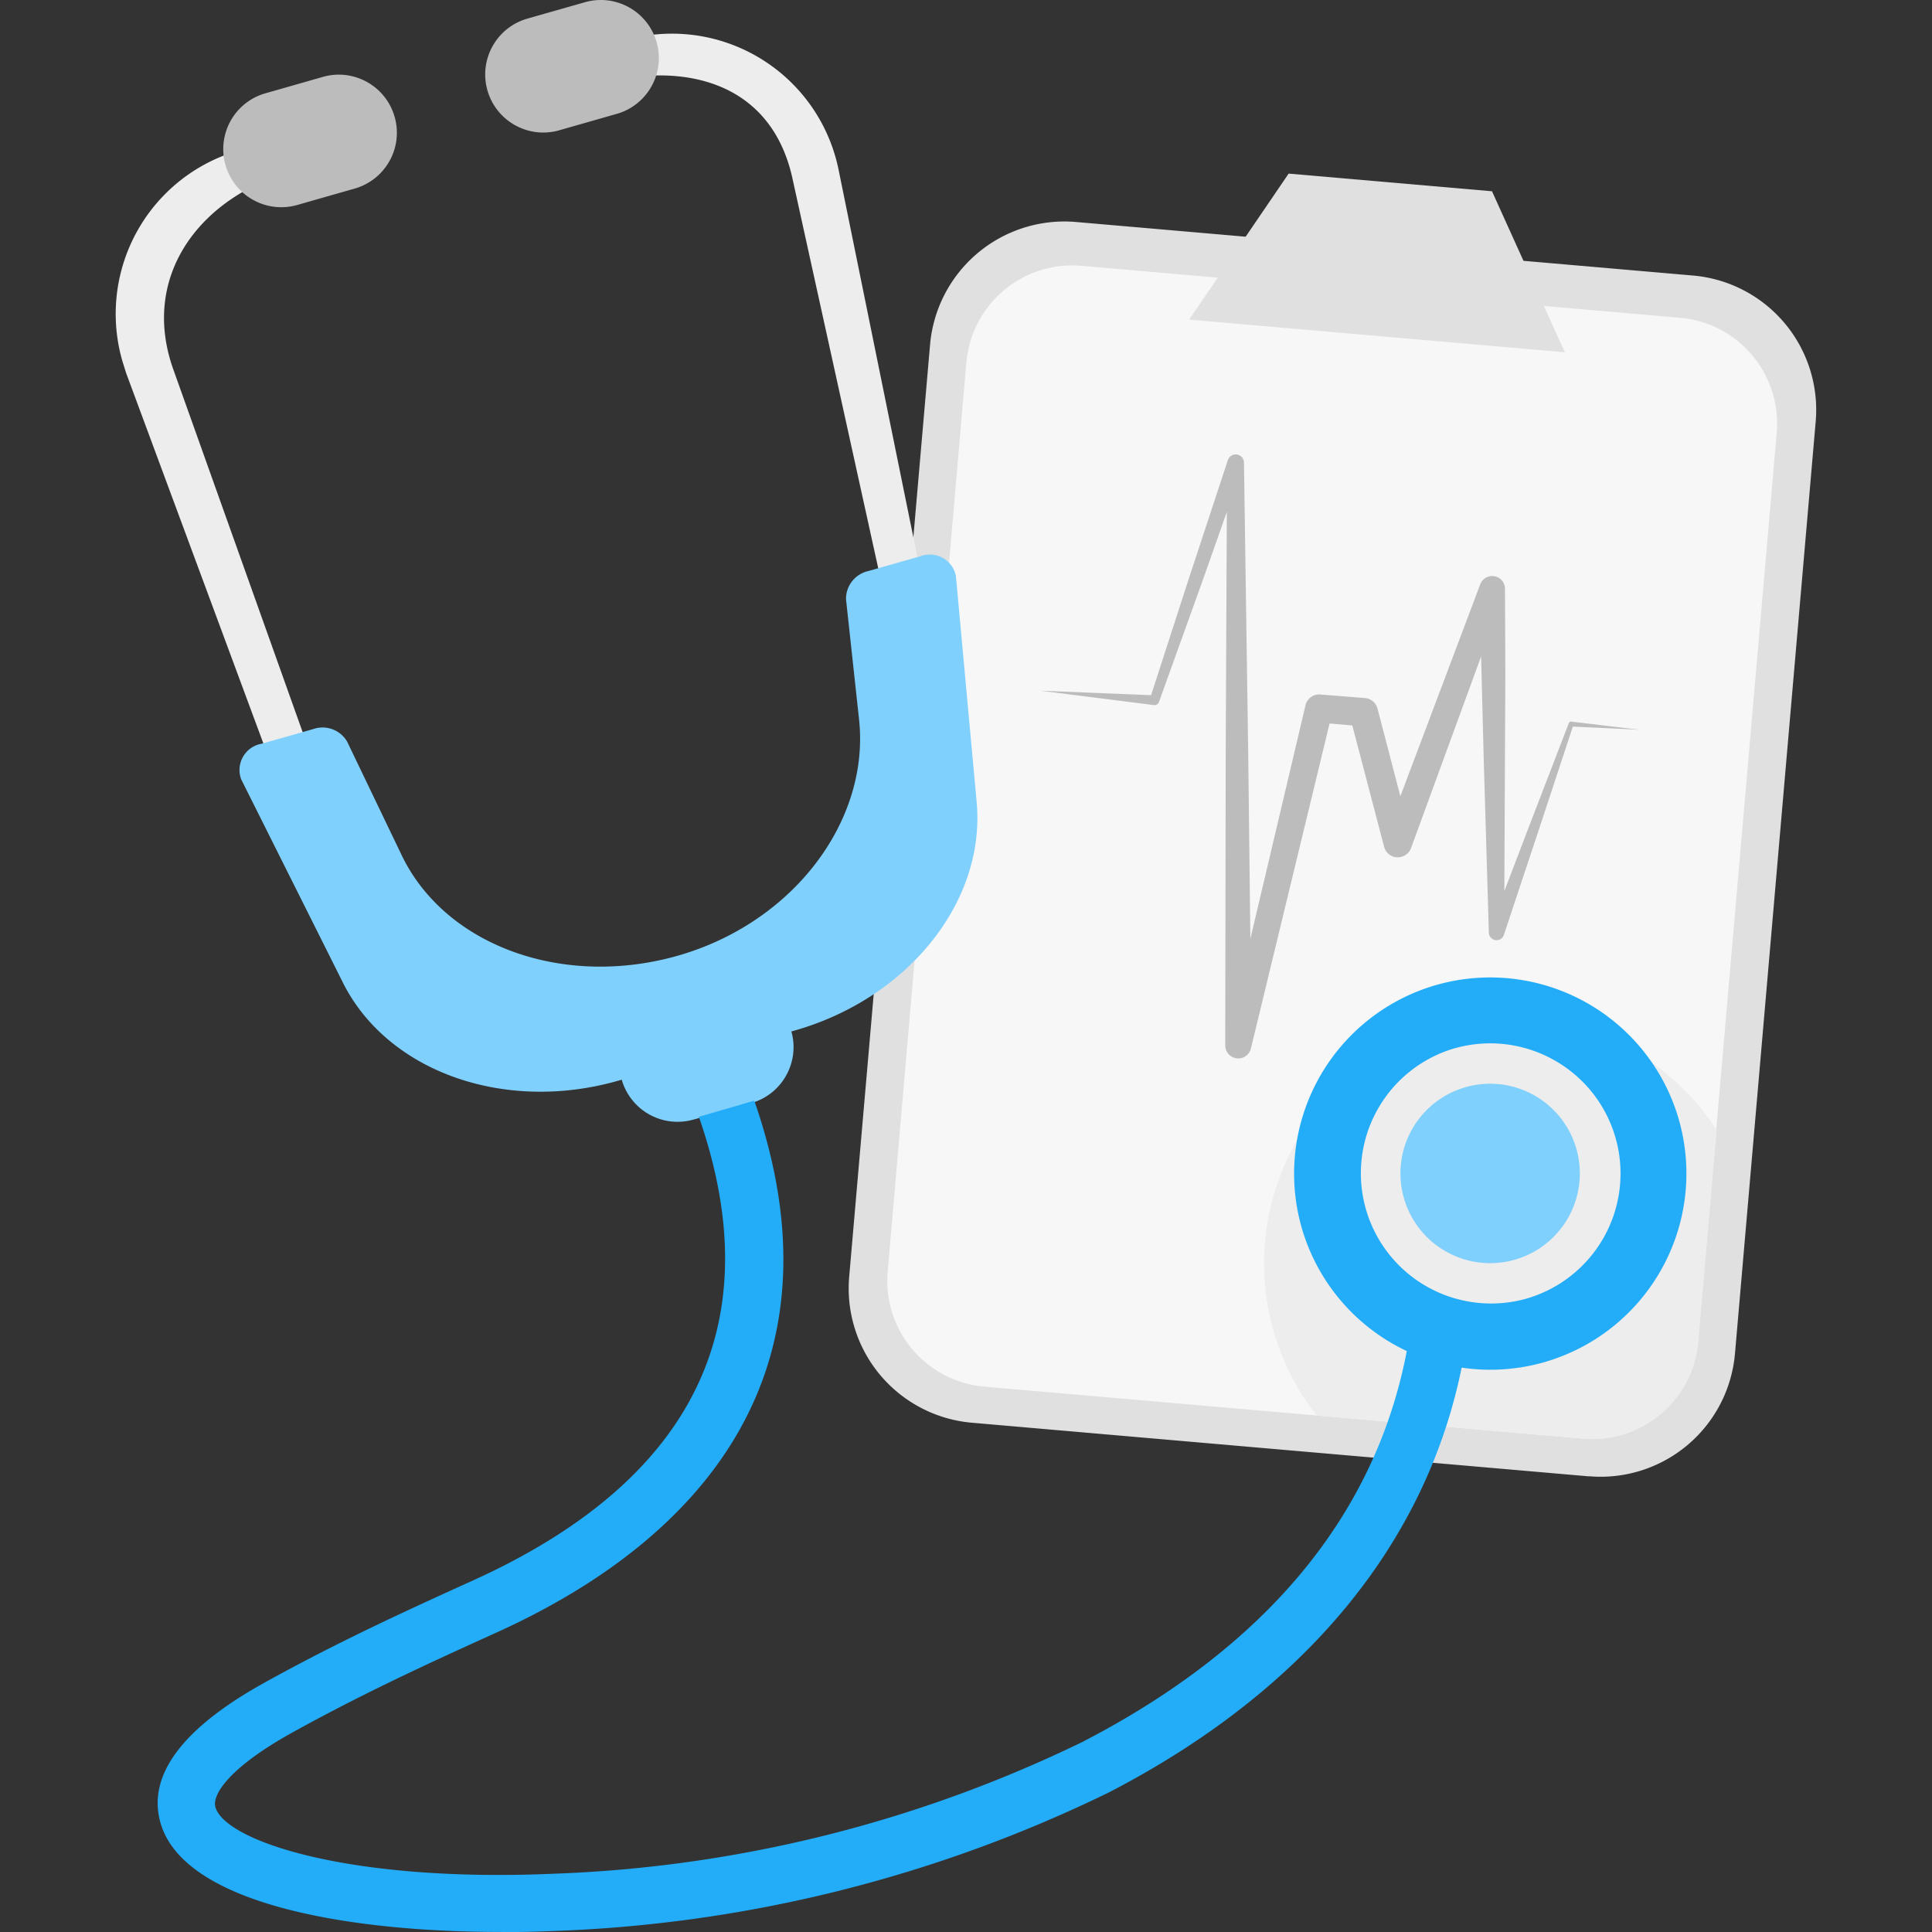
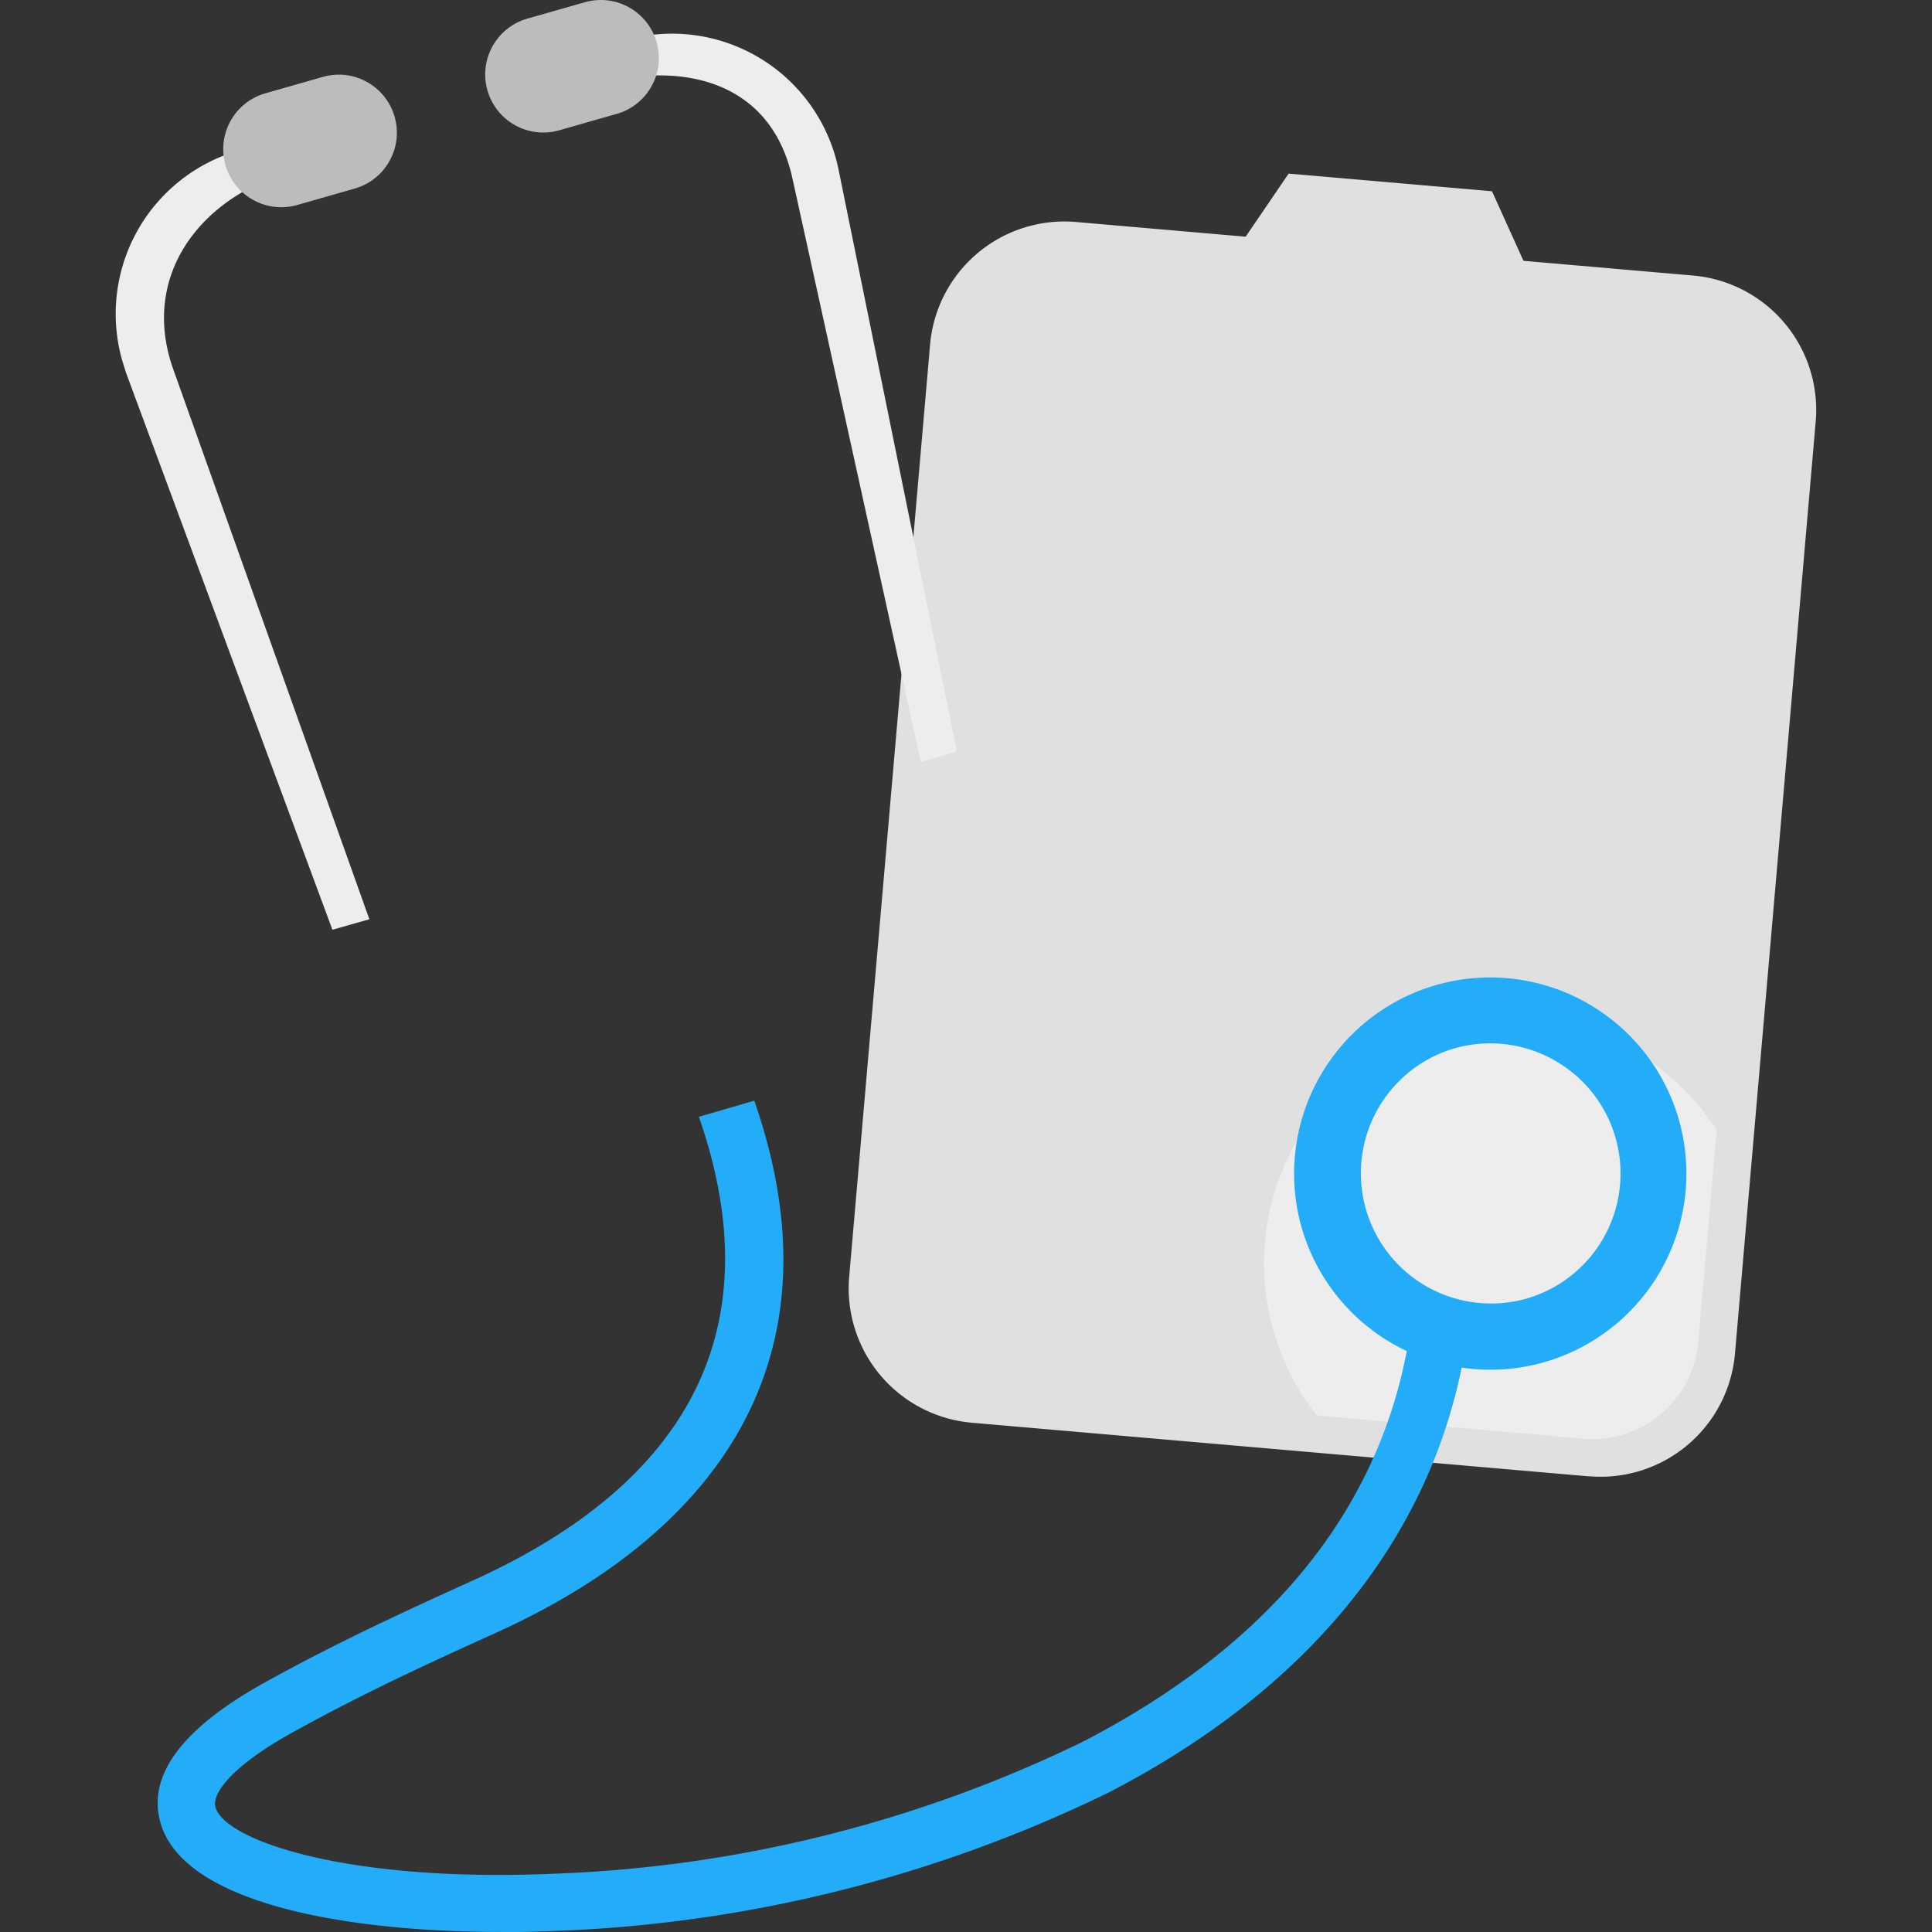
<svg xmlns="http://www.w3.org/2000/svg" width="50" height="50">
  <rect width="100%" height="100%" fill="#333333" stroke="none" />
  <defs>
    <clipPath id="A">
      <path d="M0,0H50V50H0Z" fill="none" stroke="#707070" stroke-width="1" />
    </clipPath>
    <clipPath id="B">
      <path fill="none" d="M0 0h44.015v50H0z" />
    </clipPath>
  </defs>
  <g clip-path="url(#A)">
    <g transform="translate(2.992)" clip-path="url(#B)">
      <path d="M38.13 38.208L22.159 36.82a3.49 3.49 0 0 1-3.174-3.779h0L21.078 8.92a3.49 3.49 0 0 1 3.777-3.175h0l15.97 1.386a3.49 3.49 0 0 1 3.173 3.779h0l-2.089 24.121a3.49 3.49 0 0 1-3.779 3.174h0" fill="#e0e0e0" />
-       <path d="M37.975 37.231l-15.494-1.345a2.75 2.75 0 0 1-2.5-2.976l2.037-23.531a2.75 2.75 0 0 1 2.976-2.5l15.495 1.345a2.75 2.75 0 0 1 2.5 2.976l-2.042 23.53a2.75 2.75 0 0 1-2.976 2.5" fill="#f7f7f7" />
      <path d="M27.783 8.272l2.575-3.779 5.263.457 1.885 4.167z" fill="#e0e0e0" />
      <g fill="#ededed">
        <path d="M36.084 26.332c-2.437.001-4.659 1.393-5.723 3.585s-.783 4.799.723 6.715l6.9.6a2.75 2.75 0 0 0 2.976-2.5l.476-5.485a6.36 6.36 0 0 0-5.346-2.908M4.649 3.477l-1.45.414A4.4 4.4 0 0 0 .172 9.333l.1.321 5.339 14.408.956-.272-5.07-14.219c-.862-2.4.647-4.457 3.1-5.156l.3-.084z" />
        <path d="M13.188 1.04l-1.45.414.244.855.317-.09c2.451-.7 4.691-.069 5.223 2.424L20.84 19.72l.934-.266L18.712 4.4A4.4 4.4 0 0 0 13.52.96q-.168.034-.331.081" />
      </g>
-       <path d="M18.903 15.511l.337 3.106c.292 2.688-1.8 5.4-4.929 6.18-2.9.724-5.816-.388-6.91-2.669l-1.41-2.937c-.179-.305-.549-.439-.882-.321l-1.332.378a.69.69 0 0 0-.56.8.7.7 0 0 0 .034.123l2.632 5.26c1.152 2.3 4.172 3.379 7.119 2.539l4.572-1.3c2.947-.84 4.945-3.347 4.71-5.91l-.538-5.86a.69.69 0 0 0-.931-.5l-1.332.378c-.345.075-.589.385-.58.738" fill="#80d0fd" />
      <g fill="#bcbcbc">
        <path d="M6.188 4.88L4.7 5.305a1.5 1.5 0 0 1-1.457-.366c-.385-.374-.543-.924-.412-1.445a1.5 1.5 0 0 1 1.045-1.079l1.488-.425c.798-.228 1.629.235 1.857 1.033S6.986 4.652 6.188 4.88m6.78-1.933l-1.488.425c-.798.228-1.629-.235-1.857-1.033S9.858.71 10.656.482l1.488-.424c.798-.228 1.629.235 1.857 1.033s-.235 1.629-1.033 1.857" />
      </g>
-       <path d="M16.442 28.55l-1.488.425c-.516.147-1.072.008-1.457-.366s-.543-.924-.412-1.445.529-.932 1.045-1.079l1.488-.425c.796-.235 1.632.22 1.866 1.015s-.22 1.632-1.015 1.867l-.027.008" fill="#80d0fd" />
      <path d="M36.967 35.255a5.08 5.08 0 0 1-6.274-3.491 5.08 5.08 0 0 1 3.491-6.274 5.08 5.08 0 0 1 6.274 3.49 5.08 5.08 0 0 1-3.491 6.275m-2.315-8.125a3.37 3.37 0 0 0 1.85 6.481 3.37 3.37 0 0 0 2.316-4.165h0c-.513-1.788-2.376-2.823-4.165-2.315" fill="#23adf8" />
-       <path d="M37.806 29.736a2.32 2.32 0 1 1-4.466 1.267 2.32 2.32 0 0 1 1.597-2.867h0a2.32 2.32 0 0 1 2.869 1.6" fill="#80d0fd" />
      <path d="M9.977 49.999c-3.968 0-8.222-.722-8.817-2.83-.344-1.22.559-2.437 2.686-3.618 1.937-1.076 3.785-1.915 5.416-2.655 5.468-2.481 7.773-6.419 5.833-11.993l1.434-.418c2.383 6.85-1.177 11.271-6.656 13.758-1.606.728-3.424 1.554-5.309 2.6-1.611.894-2.074 1.6-1.981 1.925.245.87 3.425 1.955 8.754 1.724 4.749-.17 9.409-1.332 13.682-3.41 4.761-2.46 7.588-5.869 8.4-10.135l1.45.277c-.892 4.668-4.065 8.53-9.176 11.17a35.61 35.61 0 0 1-14.3 3.578c-.465.02-.945.031-1.423.031" fill="#23adf8" />
-       <path d="M23.944 17.876l2.955.119-.13.086 1-3.089 1.015-3.082c.032-.101.134-.164.238-.147s.181.108.18.215l.11 7.539.087 7.54-.665-.077 2.061-8.73c.041-.174.204-.292.383-.277l1.156.093c.155.013.285.122.324.273l.883 3.386-.7-.035 2.474-6.564a.33.33 0 0 1 .368-.213.33.33 0 0 1 .274.325l.009 2.226-.031 6.679-.383-.063 1.024-2.683 1.033-2.684a.06.06 0 0 1 .064-.038l1.767.211-1.778-.084.066-.042-.9 2.728-.906 2.726a.2.2 0 0 1-.382-.064l-.132-4.452-.114-4.451.642.11-2.409 6.587c-.054.152-.201.251-.363.243s-.298-.12-.337-.277l-.887-3.385.324.272-1.156-.1.383-.277-2.11 8.717c-.041.164-.198.273-.366.253s-.296-.161-.298-.33l.012-7.539.035-7.54.418.068-1.08 3.06-1.1 3.059c-.019.053-.072.086-.128.08l-2.935-.371" fill="#bcbcbc" />
    </g>
  </g>
</svg>